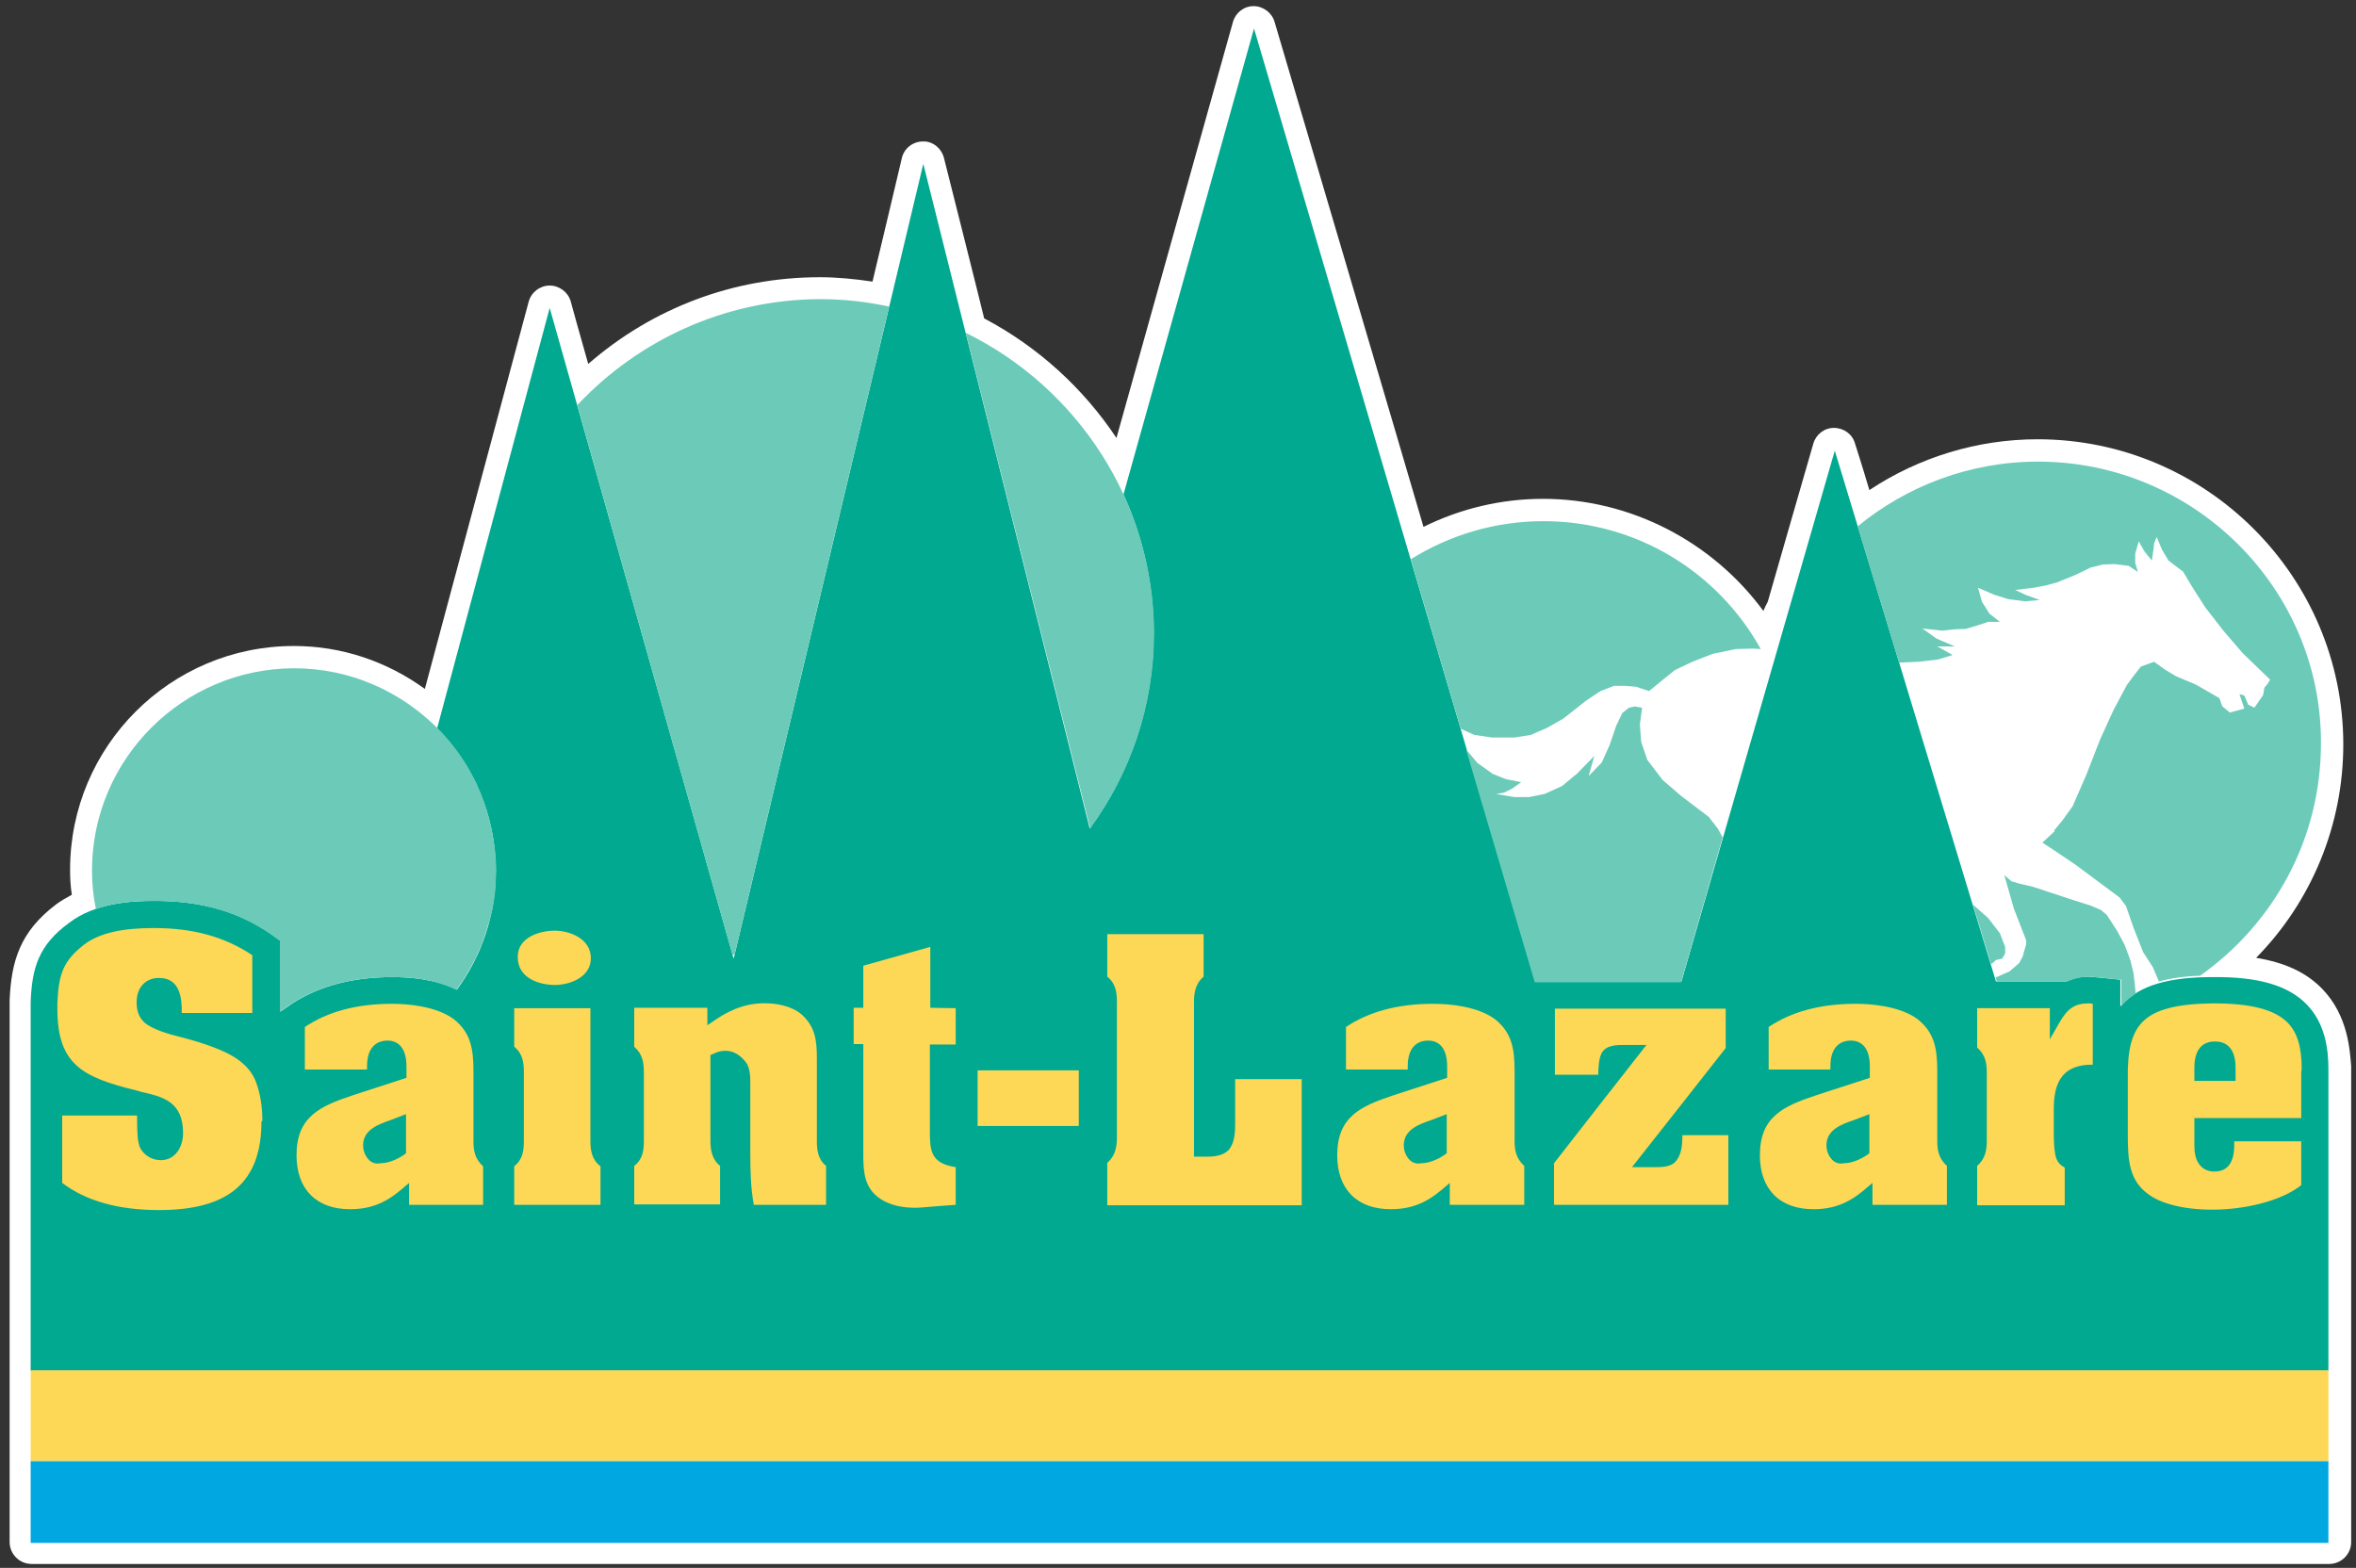
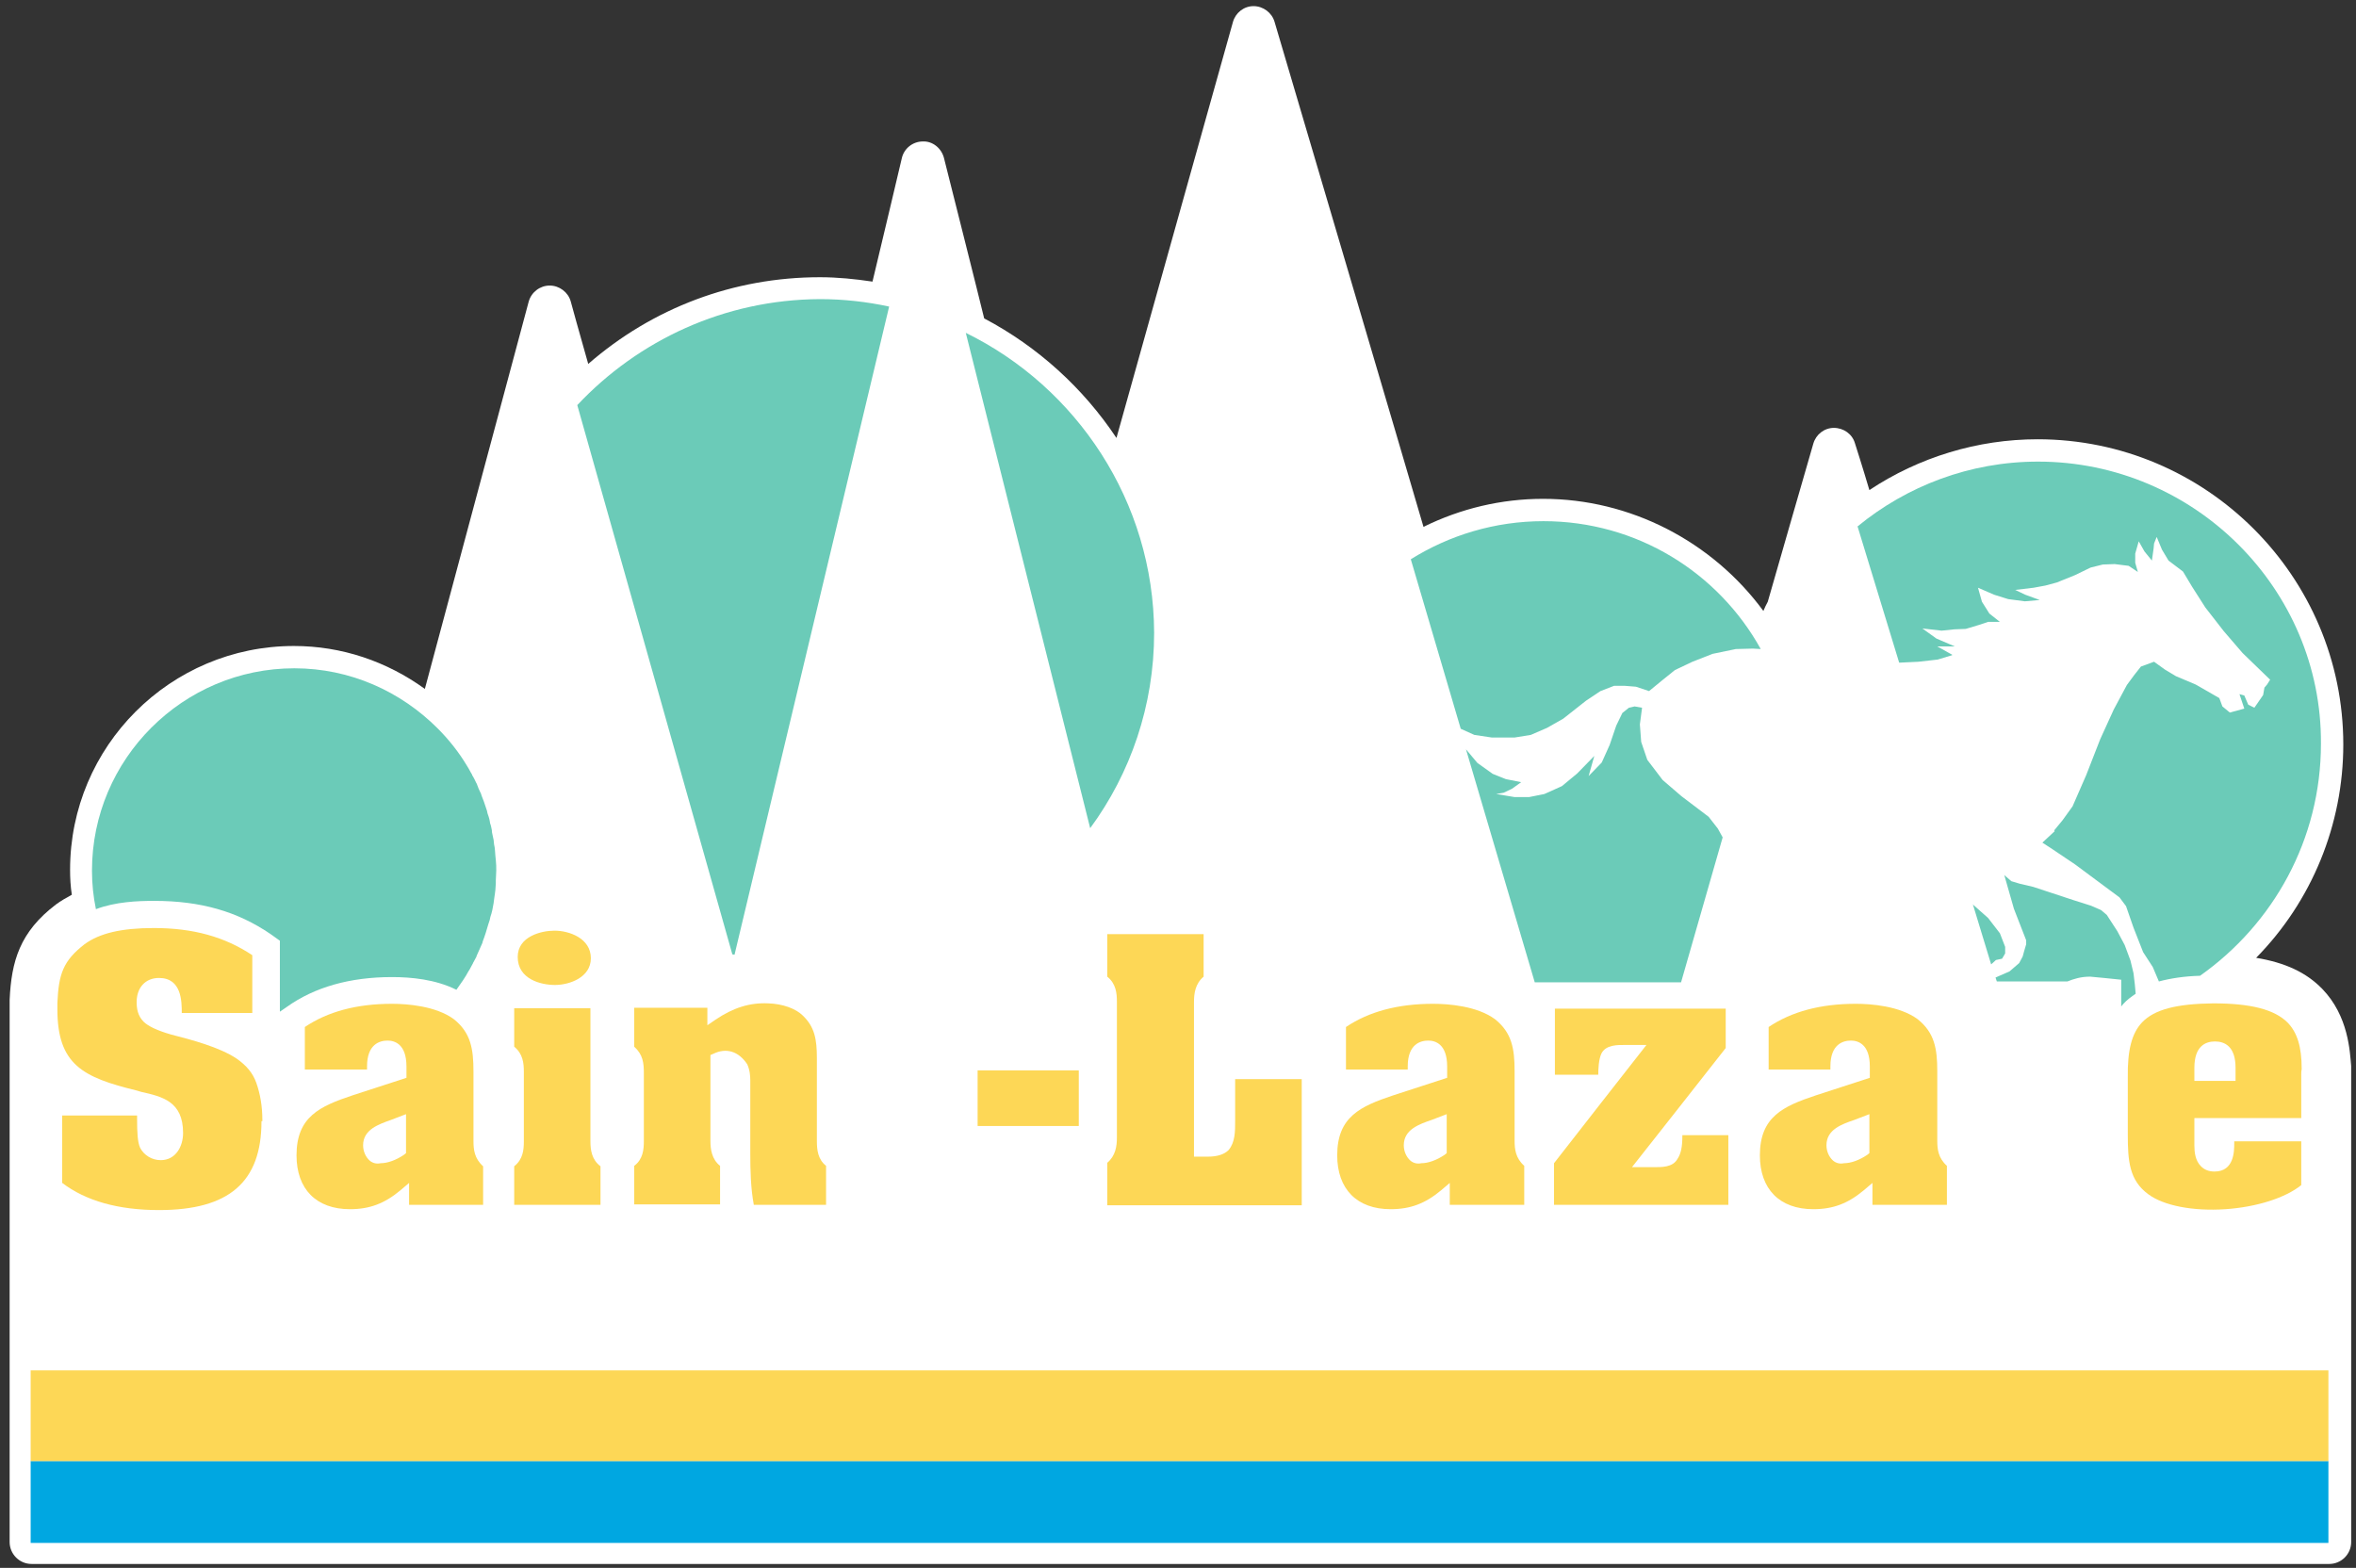
<svg xmlns="http://www.w3.org/2000/svg" version="1.1" id="Layer_1" x="0px" y="0px" viewBox="0 0 537.9 358" style="enable-background:new 0 0 537.9 358;" xml:space="preserve">
  <rect x="0" y="0" width="537.9" height="358" fill="#333333" stroke="none" />
  <style type="text/css">
	.st0{fill:none;}
	.st1{fill:#FFFFFF;}
	.st2{fill:#00A7E1;}
	.st3{fill:#00A98F;}
	.st4{fill:#6BCBB8;}
	.st5{fill:#FDD756;}
</style>
  <rect x="-11.5" y="-16.3" class="st0" width="566.7" height="388" />
  <g>
    <path class="st1" d="M530.2,225.8c-3.7-3.8-8.5-6-15.1-7.1c12.7-12.9,19.9-30.4,19.9-48.7c0-38.4-31.3-69.7-69.8-69.7   c-13.7,0-27.1,4.1-38.4,11.6c-1.5-5.1-3.3-10.7-3.3-10.7c-0.6-2.1-2.6-3.5-4.8-3.5c-2.2,0-4.1,1.5-4.7,3.6c0,0-10.2,35.3-10.4,36.1   c-0.4,0.7-0.7,1.4-1,2.1c-11.7-15.9-30.4-25.6-50.3-25.6c-9.5,0-18.8,2.2-27.3,6.4c-3.1-10.7-34-115.3-34-115.3   c-0.6-2.1-2.6-3.6-4.8-3.6c-2.2,0-4.1,1.5-4.7,3.6c0,0-21.5,76.7-26.6,95c-7.6-11.4-17.9-20.8-30.2-27.3   c-0.9-3.8-9.2-36.7-9.2-36.7c-0.6-2.2-2.6-3.8-4.8-3.7c-2.3,0-4.3,1.6-4.8,3.8c0,0-5.1,21.6-6.7,28.2c-4-0.6-8-1-12-1   c-19.7,0-38.2,7-52.9,19.8c-1.9-6.6-4-14.3-4-14.3c-0.6-2.1-2.6-3.6-4.8-3.6c-2.2,0-4.2,1.5-4.8,3.7c0,0-20.3,75.7-23.7,88.4   c-8.7-6.3-19-9.8-29.9-9.8c-28.2,0-51.1,22.9-51.1,51.1c0,1.9,0.1,3.8,0.4,5.7c-1.3,0.7-2.5,1.4-3.6,2.2   c-8.3,6.3-10.2,13-10.6,21.8c0,0.1,0,0.1,0,0.2l0,1.7l0,1.8l0,2.4c0,0,0,0.4,0,0.4v117.3c0,2.7,2.2,5,5,5h524.6c2.7,0,5-2.2,5-5   c0,0,0-108,0-108c0-0.2,0-0.4,0-0.7C536.5,240.1,536.2,232,530.2,225.8z" />
  </g>
  <rect x="-20" y="-26.2" class="st0" width="585.7" height="412.1" />
  <g>
    <rect x="7" y="333.6" class="st2" width="524.6" height="18.7" />
  </g>
-   <path class="st3" d="M526.6,229.3c-4.2-4.3-11-6.3-21.4-6.2c-10.1,0-16.5,1.9-20.6,6.1c-0.2,0.2-0.4,0.4-0.5,0.6v-6.1l-3.9-0.4  L477,223c-2.1,0-3.8,0.4-5.2,1.1h-16.1l-36.8-121.2l-35,121.2h-33.4L286.3,6.5l-29.8,106.4c4.4,9.6,6.9,20.4,6.9,31.7  c0,16.6-5.4,32-14.6,44.6L210.8,37.4l-43.3,181.5l-42-148.6l-25.7,96c8.3,8.4,13.4,19.9,13.4,32.5c0,10.2-3.3,19.6-8.9,27.2  c-4.8-2.4-10.5-2.9-14.7-2.9c-9.6,0-17.7,2.3-24,6.8l-1.6,1.1v-16.2l-2.1-1.5c-7.5-5.2-16-7.6-26.6-7.6c-5.5,0-13.6,0.5-19.5,5  C8.8,215.8,7.3,221,7,228.8l0,1.6c0,0.2,0,0.4,0,0.6h0v82h524.6v-39.5l0,0v-28.2c0-0.4,0-0.8,0-1.2  C531.6,239.6,530.9,233.7,526.6,229.3z" />
  <g>
    <path class="st4" d="M220.5,76l28.4,113.1c9.2-12.5,14.6-28,14.6-44.6C263.4,114.5,245.8,88.4,220.5,76z M131.8,92.5l35.4,125.4   c0.2,0,0.3,0.1,0.5,0.1L203,70c-5.1-1.1-10.4-1.7-15.8-1.7C165.4,68.4,145.7,77.7,131.8,92.5z" />
    <path class="st4" d="M35.2,205.7c10.6,0,19,2.4,26.6,7.6l2.1,1.5V231l1.6-1.1c6.3-4.5,14.4-6.8,24-6.8c4.3,0,9.9,0.5,14.7,2.9   c1-1.4,2-2.8,2.8-4.3c0.1-0.1,0.1-0.2,0.2-0.3c0.2-0.4,0.5-0.9,0.7-1.3c0.1-0.1,0.1-0.3,0.2-0.4c0.2-0.4,0.5-0.9,0.7-1.3   c0,0,0-0.1,0-0.1c0.4-0.9,0.8-1.8,1.2-2.7c0.1-0.2,0.2-0.4,0.2-0.6c0.1-0.4,0.3-0.7,0.4-1.1c0.1-0.3,0.2-0.6,0.3-0.9   c0.1-0.3,0.2-0.7,0.3-1c0.1-0.3,0.2-0.7,0.3-1c0.1-0.3,0.2-0.6,0.3-0.9c0.1-0.5,0.2-1,0.4-1.5c0.1-0.3,0.1-0.5,0.2-0.8   c0.1-0.5,0.2-1.1,0.3-1.6c0-0.3,0.1-0.5,0.1-0.8c0.1-0.5,0.1-0.9,0.2-1.4c0-0.3,0.1-0.5,0.1-0.8c0-0.5,0.1-1,0.1-1.5   c0-0.2,0-0.5,0-0.7c0-0.7,0.1-1.4,0.1-2.2c0-0.8,0-1.6-0.1-2.4c0-0.3-0.1-0.7-0.1-1c0-0.4-0.1-0.9-0.1-1.3c0-0.4-0.1-0.8-0.2-1.3   c0-0.3-0.1-0.7-0.1-1c-0.1-0.5-0.2-1-0.3-1.4c-0.1-0.3-0.1-0.6-0.1-0.8c-0.1-0.5-0.2-1.1-0.4-1.6c0-0.2-0.1-0.4-0.1-0.6   c-0.1-0.6-0.3-1.1-0.5-1.7c0-0.2-0.1-0.3-0.1-0.5c-0.2-0.6-0.4-1.2-0.6-1.8c0-0.1-0.1-0.2-0.1-0.3c-0.2-0.6-0.5-1.2-0.7-1.9   c0-0.1-0.1-0.2-0.1-0.2c-0.3-0.6-0.6-1.3-0.8-1.9c0-0.1,0-0.1-0.1-0.2c-0.3-0.6-0.6-1.3-1-1.9c0,0,0,0,0-0.1   c-0.4-0.6-0.7-1.3-1.1-1.9c0,0,0,0,0,0c-1.9-3.2-4.2-6.1-6.8-8.7c-8.4-8.4-19.9-13.7-32.7-13.7c-25.4,0-46.2,20.7-46.2,46.2   c0,3,0.3,5.9,0.9,8.8C26.4,205.9,31.4,205.7,35.2,205.7z" />
    <path class="st4" d="M487.1,222.2l-0.7-2.9l-1.3-3.5l-1.7-3.2l-2.4-3.7l-1.3-1.1l-2.3-1l-4.1-1.3l-9.1-3l-3-0.7l-2-0.6l-1.6-1.4   l2.2,7.7l2.8,7.2v0.9l-0.5,1.7l-0.3,1.1l-0.8,1.5l-2.2,1.9l-3.2,1.4l0.3,0.9h16.1c1.5-0.6,3.1-1.1,5.2-1.1l3.2,0.3l3.9,0.4v6.1   c0.2-0.2,0.3-0.4,0.5-0.6c0.8-0.9,1.8-1.6,2.8-2.3l-0.2-2.2L487.1,222.2z M465.3,105.4c-15.6,0-30,5.6-41.2,14.8l9.5,31.1l0.2,0   l4.2-0.2l4.4-0.5l3.3-1l0-0.1l-3.4-1.9h4l-4.2-1.8l-3.2-2.3l4.4,0.5l2.9-0.3l2.6-0.1l3-0.9l2.1-0.7h2.7l-2.4-1.9l-1.7-2.7l-0.9-3.2   l3.7,1.6l3.2,1l3.8,0.5l3.4-0.3l-3.3-1.2l-2.3-1.1l4.2-0.5l2.7-0.5l2.6-0.7l4.2-1.7l3.5-1.7l2.8-0.7l2.7-0.1l3.2,0.4l2.1,1.4   l-0.6-2.1v-2.1l0.8-2.8l1.3,2.3l1.7,2.1l0.4-2.8l0.1-1.1l0.6-1.5l1.2,2.9l1.5,2.5l3.3,2.5l2.1,3.5l3,4.7l4.2,5.4l4.3,5l6.3,6.1   l-0.7,1.1l-0.6,0.7l-0.3,1.7l-2,2.9l-1.4-0.7l-0.9-2.1l-1.1-0.3l1.1,3.3l-3.3,0.9l-1.7-1.4l-0.7-1.9l-5.4-3.1l-4.5-1.9l-2.5-1.5   l-2.5-1.8l-3,1.1l-1.5,1.9l-1.7,2.3l-3,5.6l-3.1,6.8l-3.2,8.2l-3.1,7.1l-2.3,3.2l-1.9,2.3l0.1,0.2l-2.8,2.6l2.3,1.5l5.2,3.5   l10.1,7.5l1.5,2l1.7,4.9l2.2,5.6l2.2,3.4l1.4,3.3c2.6-0.7,5.8-1.2,9.4-1.3c16.7-11.8,27.6-31.1,27.6-53   C530.1,134.5,501,105.4,465.3,105.4z M457.1,218.9l0.7-1.2v-1.5l-1.2-3.1l-2.7-3.5l-3.5-3.1l0-0.1l4.2,13.8l1.1-1L457.1,218.9z" />
    <path class="st4" d="M390.1,186.5l-6.2-4.7l-4.3-3.7l-3.5-4.6l-1.4-4.1l-0.3-4l0.5-3.8l-1.7-0.3l-1.3,0.3l-1.5,1.2l-1.4,2.9   l-1.5,4.4l-1.8,4l-3,3.1l1.3-4.6l-3.9,4l-3.5,2.9l-4,1.8l-3.5,0.7h-3.3l-4.2-0.7l1.7-0.3l1.9-0.9l2.1-1.5l-3.5-0.7l-3-1.2l-3.5-2.5   l-2.6-3.1l15.7,53.2h33.4l9.5-33.1l-1.1-2L390.1,186.5z M352.4,119c-11.1,0-21.5,3.2-30.3,8.7l11.4,38.7l3.1,1.4l4,0.6h5.2l3.7-0.6   l3.7-1.6l3.7-2.1l5.2-4.1l3.3-2.2l3.1-1.2h2.5l2.5,0.2l3,1l2.8-2.3l3.1-2.5l4-1.9l4.6-1.8l5.3-1.1l3.9-0.1l1.8,0.1   C392.3,130.7,373.7,119,352.4,119z" />
  </g>
  <g>
    <g>
      <rect x="7" y="312.9" class="st5" width="524.6" height="20.7" />
    </g>
    <g>
      <path class="st5" d="M126.6,212.5c3.3,0,8.3,1.7,8.3,6.3c0,4.4-4.9,6.1-8.2,6.1c-3.2,0-8.5-1.3-8.5-6.4    C118.2,213.8,123.6,212.5,126.6,212.5z" />
      <path class="st5" d="M59.7,256c0,13.9-7.4,20.3-23.4,20.3c-9.3,0-16.7-2.1-22.1-6.2v-15.4h17.1c0,0.3,0,0.5,0,0.8    c0,3,0.1,5.3,0.7,6.6c0.9,1.7,2.7,2.8,4.7,2.8c3.4,0,5.1-3.1,5.1-6.2c0-7.2-4.7-8.3-9.6-9.4l-1-0.3c-12.3-3-18.1-5.9-18.1-18.6    V229c0.3-6.6,1.3-9.6,6.2-13.4c3.4-2.5,8.4-3.7,15.8-3.7c9,0,16.2,2,22.5,6.2v13.2H41.5c0-2.6,0-8-5.2-8c-3.1,0-5.1,2.2-5.1,5.5    c0,1.4,0.2,3.1,1.6,4.5c1,1,3.1,2,6.2,2.9c4.7,1.2,11.1,2.9,15,5.5c2.3,1.6,3.7,3.3,4.5,5.5c0.9,2.5,1.4,5.4,1.4,8.5V256z" />
      <path class="st5" d="M110.2,275.1H93.4c0-1.1,0-5,0-5l-2,1.7c-3.6,3-7,4.3-11.5,4.3c-7.7,0-12.2-4.6-12.2-12.3    c0-8.8,5.3-11.2,12.8-13.7l12.3-4v-2.6c0-5.1-2.7-5.9-4.3-5.9c-1.8,0-4.7,0.8-4.7,5.9c0,0,0,0.4,0,0.7H69.6v-9.7    c5.2-3.5,11.8-5.3,19.9-5.3c3.5,0,10,0.5,14.1,3.5c3.9,3.1,4.5,6.8,4.5,12c0,0.5,0,0.9,0,1.4c0,0,0,14.2,0,14.4c0,2,0.2,4,2.2,5.8    V275.1z M82.9,261.5c0,1.4,0.6,2.7,1.5,3.5c0.7,0.6,1.6,0.8,2.5,0.6c1.6,0,3.5-0.7,5.3-1.9l0.5-0.4v-8.9l-3.4,1.3    C86.5,256.7,82.9,257.9,82.9,261.5z" />
      <path class="st5" d="M137.1,275.1h-19.7v-8.8c2-1.6,2.2-3.7,2.2-5.7c0-0.1,0-15.7,0-15.9c0-1.9-0.2-4.1-2.2-5.7v-8.8h17.4    c0,2.3,0,30.2,0,30.4c0,2,0.3,4.2,2.3,5.7V275.1z" />
      <path class="st5" d="M188.6,275.1h-16.5c-0.7-3.8-0.8-7.8-0.8-11.7c0-0.3,0-15.7,0-15.7c0-0.2,0-0.6,0-1c0-1-0.1-2.4-0.7-3.7    c-2-3-4.8-3.8-7.7-2.4l-0.7,0.3c0,0,0,19.4,0,19.6c0,1.9,0.3,4.2,2.2,5.7v8.8h-19.6v-8.8c2-1.5,2.2-3.7,2.2-5.7    c0-0.1,0-15.3,0-15.4c0-2.4-0.2-4.3-2.2-6.1v-8.9h16.7c0,0.8,0,4,0,4l1.9-1.3c4-2.7,7.8-3.9,12-3.7c3.3,0.1,6.3,1.2,7.9,2.8    c2.7,2.6,3.2,5.4,3.2,9.7c0,0,0,18.7,0,18.9c0,2,0.2,4.2,2.1,5.7V275.1z" />
-       <path class="st5" d="M218.2,230.2v8.3c-1.5,0-5.9,0-5.9,0s0,19.5,0,19.5c0,4.7,0.1,7.6,5.9,8.5v8.6c-1.7,0.1-7.7,0.6-7.7,0.6    c-2.2,0.2-7.5,0.2-10.8-3c-2.7-2.7-2.6-6.3-2.6-10.2l0-24.1c0,0-1.7,0-2.2,0v-8.3c0.5,0,2.2,0,2.2,0s0-8,0-9.6    c1.5-0.4,12.8-3.6,15.3-4.3c0,2.6,0,13.9,0,13.9S216.6,230.2,218.2,230.2z" />
      <rect x="223.2" y="244.4" class="st5" width="23.1" height="12.7" />
      <path class="st5" d="M282,255.9v-9.5h15.2v28.8h-44.4v-9.7c1.9-1.6,2.2-3.8,2.2-5.7c0-0.2,0-1.1,0-1.1s0-29.9,0-30    c0-1.9-0.2-4.1-2.2-5.7v-9.7h22v9.7c-1.9,1.6-2.2,3.8-2.2,5.8c0,0.2,0,1.1,0,1.1v34.2h3.2c2.1,0,3.7-0.5,4.7-1.5    C282,260.8,282,258.4,282,255.9z" />
      <path class="st5" d="M347.8,275.1H331c0-1.1,0-5,0-5l-2,1.7c-3.6,3-7,4.3-11.5,4.3c-7.7,0-12.2-4.6-12.2-12.3    c0-8.8,5.3-11.2,12.8-13.7l12.3-4v-2.6c0-5.1-2.7-5.9-4.3-5.9c-1.8,0-4.7,0.8-4.7,5.9c0,0,0,0.4,0,0.7h-14.1v-9.7    c5.2-3.5,11.8-5.3,19.9-5.3c3.5,0,10,0.5,14.1,3.5c3.9,3.1,4.5,6.8,4.5,11.9c0,0.5,0,0.9,0,1.4c0,0,0,14.2,0,14.4    c0,2,0.2,4,2.2,5.8V275.1z M320.5,261.5c0,1.4,0.6,2.7,1.5,3.5c0.7,0.6,1.6,0.8,2.5,0.6c1.6,0,3.5-0.7,5.3-1.9l0.5-0.4v-8.9    l-3.4,1.3C324,256.7,320.5,257.9,320.5,261.5z" />
      <path class="st5" d="M384.1,259.4c0,0,0-0.1,0-0.2h10.5v15.9h-39.8v-9.5c0.5-0.7,21.1-27,21.1-27h-4.3l-0.6,0    c-1.6,0-4.4-0.1-5.4,2c-0.6,1.3-0.7,3.5-0.7,4.8h-9.9v-15.1h39v9c-0.5,0.7-21.4,27.2-21.4,27.2h4.4l0.5,0c1.8,0,4.4,0.1,5.5-1.9    C383.8,263.4,384.1,261.8,384.1,259.4z" />
      <path class="st5" d="M444.3,275.1h-16.8c0-1.1,0-5,0-5l-2,1.7c-3.6,3-7,4.3-11.5,4.3c-7.7,0-12.2-4.6-12.2-12.3    c0-8.8,5.3-11.2,12.8-13.7l12.3-4v-2.6c0-5.1-2.7-5.9-4.3-5.9c-1.8,0-4.7,0.8-4.7,5.9c0,0,0,0.4,0,0.7h-14.1v-9.7    c5.2-3.5,11.8-5.3,19.9-5.3c3.5,0,10,0.5,14.1,3.5c3.9,3.1,4.5,6.8,4.5,11.9c0,0.5,0,0.9,0,1.4c0,0,0,14.2,0,14.4    c0,2,0.2,4,2.2,5.8V275.1z M417,261.5c0,1.4,0.6,2.7,1.5,3.5c0.7,0.6,1.6,0.8,2.5,0.6c1.6,0,3.5-0.7,5.3-1.9l0.5-0.4v-8.9    l-3.4,1.3C420.5,256.7,417,257.9,417,261.5z" />
-       <path class="st5" d="M477.9,243.1c0,0-0.2,0-0.2,0c-7.7,0-8.8,5.2-8.8,10.3v4.6c0,1.6,0,3.7,0.3,5.4c0.3,1.8,1,2.5,2.2,3.2v8.6    h-20v-9c1.9-1.6,2.2-3.7,2.2-5.7c0-0.2,0-1.1,0-1.1s0-14.3,0-14.5c0-1.9-0.2-4-2.2-5.7v-9h16.6c0,1.1,0,7.1,0,7.1l2.3-4    c1.8-3.1,3.5-4.2,6.6-4.2c0,0,0.4,0,0.9,0.1V243.1z" />
      <path class="st5" d="M525.4,245.3c0,0,0,8,0,10c-2.2,0-24.4,0-24.4,0v5.6c0,0.2,0,0.4,0,0.6c0,1.6,0.2,3.5,1.5,4.8    c0.8,0.8,1.8,1.2,3.1,1.2c4.5,0,4.5-4.7,4.5-6.4c0,0,0-0.3,0-0.5h15.3v10c-3.6,2.9-10.1,5-17.3,5.5c-7.4,0.5-14.1-0.8-17.6-3.4    c-4.4-3.2-4.7-7.7-4.7-13.7v-12.9c-0.1-6.3,0.9-10.2,3.3-12.7c2.8-2.9,7.8-4.2,16.2-4.3c8.6,0,14,1.4,17,4.4    c2.2,2.3,3.2,5.5,3.2,10.6C525.4,244.5,525.4,244.9,525.4,245.3z M505.7,237.8c-2.1,0-4.7,1-4.7,6v3h9.4v-3    C510.4,238.9,507.9,237.8,505.7,237.8z" />
    </g>
  </g>
</svg>